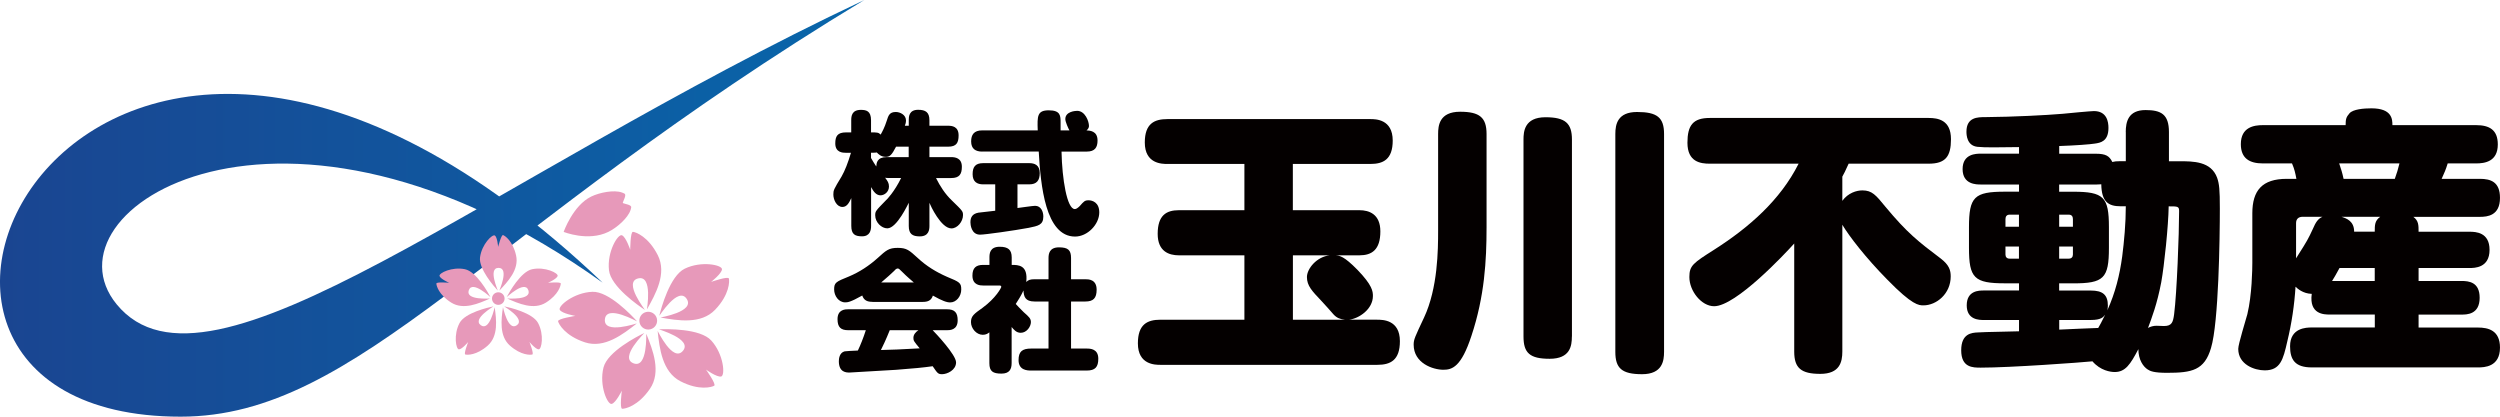
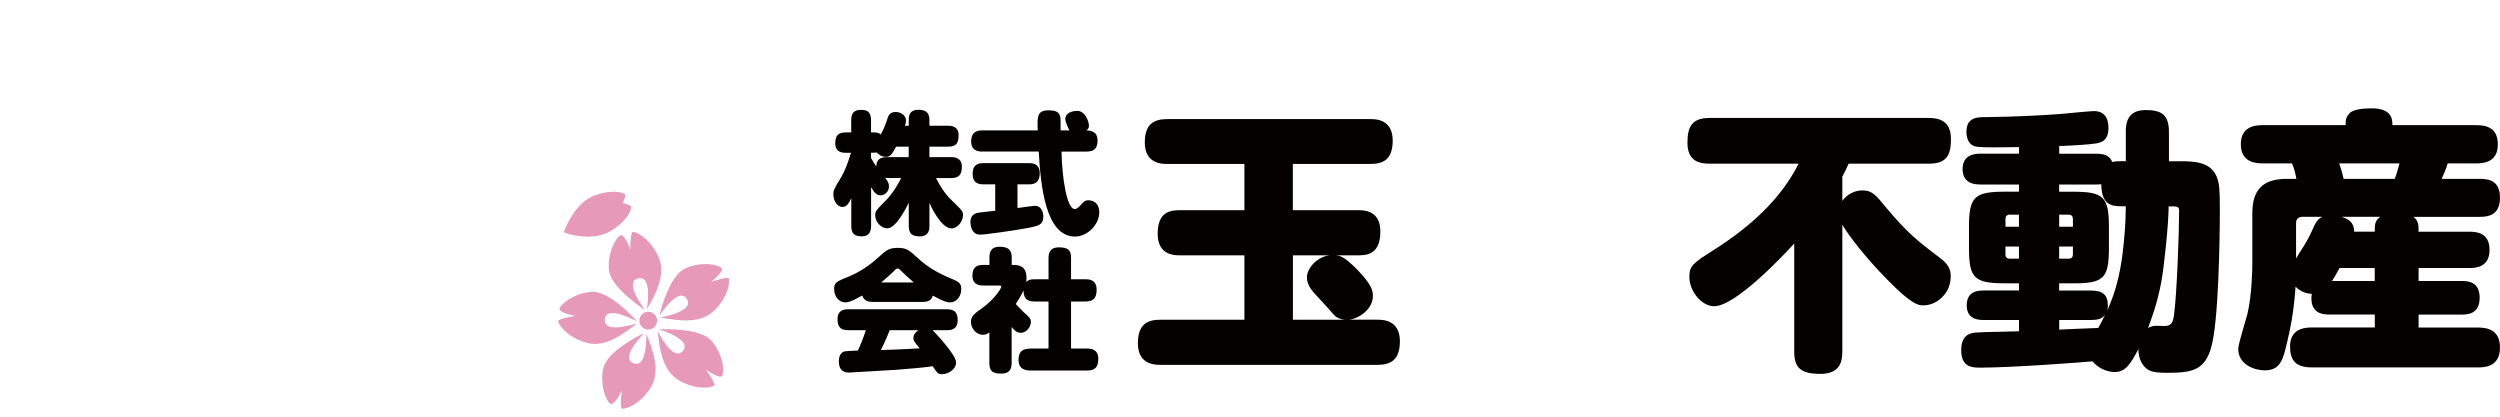
<svg xmlns="http://www.w3.org/2000/svg" viewBox="0 0 300 50">
  <defs>
    <style>      .st0 {        fill: #e799ba;      }      .st1 {        fill: #040000;      }      .st2 {        fill: url(#_名称未設定グラデーション_23);      }    </style>
    <linearGradient id="_名称未設定グラデーション_23" data-name="名称未設定グラデーション 23" x1="0" y1="25" x2="103.712" y2="25" gradientUnits="userSpaceOnUse">
      <stop offset="0" stop-color="#1a4591" />
      <stop offset="1" stop-color="#0866aa" />
    </linearGradient>
  </defs>
  <g id="_レイヤー_1" data-name="レイヤー_1">
    <g id="_いんふぉ" data-name="いんふぉ">
      <g>
        <path class="st1" d="M109.051,15.089v-.662c0-.431.032-1.252,1.124-1.252.893,0,1.356.295,1.356,1.252v.662h2.249c.431,0,1.252.064,1.252,1.156,0,.893-.263,1.356-1.252,1.356h-2.249v1.252h2.608c.463,0,1.284.096,1.284,1.156,0,.893-.295,1.356-1.284,1.356h-1.818c.494.989,1.092,1.914,1.882,2.671,1.324,1.284,1.356,1.324,1.356,1.786,0,.758-.662,1.587-1.388,1.587-1.252,0-2.512-2.743-2.639-3.07v2.775c0,.431-.064,1.252-1.156,1.252-.893,0-1.324-.295-1.324-1.252v-2.783c-.064.096-1.419,3.07-2.576,3.07-.694,0-1.451-.726-1.451-1.555,0-.494.032-.526,1.324-1.85.032,0,.989-.989,1.786-2.639h-1.595c-.064,0-.231,0-.327-.032.295.399.463.63.463,1.053,0,.662-.558,1.061-1.021,1.061-.494,0-.829-.431-1.124-.989v4.657c0,.526-.136,1.252-1.092,1.252-.861,0-1.284-.263-1.284-1.252v-3.333c-.263.558-.526,1.061-1.061,1.061-.694,0-1.092-.861-1.092-1.483,0-.526.032-.598.989-2.177.399-.694.758-1.619,1.124-2.839h-.598c-.399,0-1.284-.032-1.284-1.124,0-.861.263-1.324,1.284-1.324h.63v-1.451c0-.494.064-1.252,1.156-1.252.662,0,1.22.136,1.22,1.252v1.451c.726,0,.893,0,1.156.263.199-.359.463-.829.726-1.651.199-.63.327-1.061,1.092-1.061.494,0,1.22.327,1.22,1.021,0,.231-.064.463-.136.63,0,0,.47,0,.47,0ZM104.689,36.221c-.598,0-1.021-.167-1.22-.758-1.451.821-1.786.821-2.049.821-.789,0-1.324-.789-1.324-1.555,0-.829.231-.925,1.786-1.555,1.252-.526,2.408-1.284,3.437-2.209,1.021-.925,1.324-1.22,2.408-1.22,1.092,0,1.388.295,2.408,1.22,1.021.957,2.209,1.683,3.501,2.249,1.523.63,1.714.726,1.714,1.523,0,.829-.598,1.555-1.324,1.555-.399,0-.925-.167-2.081-.821-.199.63-.662.758-1.22.758h-6.036v-.008ZM111.921,39.626c.295.295,2.807,2.942,2.807,3.859,0,.925-1.061,1.419-1.683,1.419-.494,0-.558-.136-1.124-.957-1.188.167-2.209.263-4.394.431-1.156.064-5.478.327-5.582.327-.367,0-1.284,0-1.284-1.356,0-.295.064-1.021.694-1.188.167-.032.925-.064,1.587-.096.295-.598.662-1.523.957-2.44h-2.113c-.893,0-1.284-.367-1.284-1.324,0-1.188.957-1.188,1.284-1.188h11.85c.925,0,1.284.399,1.284,1.324,0,1.188-.957,1.188-1.284,1.188,0,0-1.714,0-1.714,0ZM107.528,17.601c-.526,1.021-.758,1.22-1.22,1.22-.598,0-.893-.327-1.092-.526-.199.032-.231.032-.694.032v.63c.231.399.367.63.63,1.021.032-.431.096-1.124,1.252-1.124h2.639v-1.252s-1.515,0-1.515,0ZM106.77,39.626c-.463,1.156-.829,1.914-1.061,2.376,1.651-.032,1.946-.064,4.657-.199-.694-.829-.758-.925-.758-1.252,0-.399.263-.694.598-.925h-3.437ZM109.673,33.908c-.295-.263-.829-.694-1.451-1.324-.263-.263-.367-.367-.494-.367-.167,0-.327.167-.399.263-.367.367-.861.789-1.587,1.419h3.931v.008ZM119.417,22.122h-1.451c-.694,0-1.252-.295-1.252-1.22,0-.829.295-1.324,1.252-1.324h5.55c.598,0,1.252.199,1.252,1.188,0,.893-.367,1.356-1.252,1.356h-1.419v2.839c.327-.032,1.818-.263,2.113-.263.726,0,.989.726.989,1.284,0,1.021-.63,1.124-1.746,1.356-1.746.327-5.247.821-5.845.821-1.061,0-1.156-1.22-1.156-1.483,0-.598.231-1.021.957-1.156.263-.032,1.651-.199,2.017-.231v-3.166h-.008ZM121.395,43.581c0,.726-.263,1.252-1.22,1.252-1.021,0-1.451-.263-1.451-1.252v-3.7c-.167.136-.399.295-.789.295-.758,0-1.419-.758-1.419-1.523,0-.726.367-.989,1.388-1.714,1.587-1.156,2.249-2.408,2.249-2.512,0-.096-.064-.167-.199-.167h-1.978c-.295,0-1.284,0-1.284-1.188,0-.925.431-1.284,1.284-1.284h.758v-.893c0-.431.032-1.284,1.22-1.284,1.021,0,1.451.359,1.451,1.284v.893c.789,0,1.978,0,1.746,2.049.231-.231.463-.327.989-.327h1.683v-2.544c0-.494.096-1.284,1.252-1.284,1.092,0,1.451.327,1.451,1.284v2.544h1.714c.367,0,1.356,0,1.356,1.252,0,1.021-.399,1.419-1.356,1.419h-1.714v5.646h1.882c.431,0,1.388.032,1.388,1.22,0,.989-.367,1.419-1.388,1.419h-6.666c-.463,0-1.515-.032-1.515-1.252,0-1.021.431-1.388,1.515-1.388h2.081v-5.646h-1.683c-1.124,0-1.284-.598-1.324-1.324-.295.662-.694,1.252-.925,1.619.295.327.463.494.957.989.63.558.861.758.861,1.188,0,.526-.494,1.284-1.22,1.284-.526,0-.821-.367-1.092-.694v4.338h0ZM117.862,18.191c-.789,0-1.324-.327-1.324-1.22,0-.789.327-1.324,1.324-1.324h6.666c-.064-1.714-.064-2.408,1.324-2.408,1.419,0,1.419.662,1.419,1.483v.925h1.061c-.136-.231-.494-1.021-.494-1.356,0-.893,1.156-.989,1.419-.989.957,0,1.419,1.252,1.419,1.818,0,.136-.064.359-.295.526.367.032,1.324.032,1.324,1.22,0,.829-.327,1.324-1.284,1.324h-3.038c.064,3.301.662,6.898,1.587,6.898.167,0,.327-.096.598-.359.494-.558.598-.694,1.061-.694s1.284.263,1.284,1.451c0,1.451-1.419,2.903-2.903,2.903-3.564,0-4.131-6.14-4.362-10.207h-6.786v.008Z" />
        <path class="st1" d="M165.277,38.366c.63,0,2.711,0,2.711,2.576,0,2.281-1.124,2.839-2.711,2.839h-26.02c-.63,0-2.711,0-2.711-2.576,0-2.281,1.124-2.839,2.711-2.839h10.071v-7.727h-7.863c-1.188,0-2.544-.463-2.544-2.576,0-2.209,1.021-2.839,2.544-2.839h7.863v-5.55h-9.242c-.63,0-2.711,0-2.711-2.576,0-2.281,1.156-2.807,2.711-2.807h24.369c.598,0,2.671,0,2.671,2.576,0,2.281-1.156,2.807-2.671,2.807h-9.314v5.55h7.99c1.156,0,2.512.463,2.512,2.544,0,2.209-1.021,2.871-2.512,2.871h-2.871c.494.032,1.021.096,2.639,1.746,1.786,1.85,1.85,2.576,1.85,3.134,0,1.587-1.683,2.711-2.839,2.839h3.365v.008ZM161.385,38.366c-.558-.064-.957-.199-1.356-.63-.199-.231-1.22-1.388-1.483-1.651-1.092-1.156-1.714-1.786-1.714-2.839,0-.989,1.156-2.44,2.743-2.608h-4.426v7.727s6.236,0,6.236,0Z" />
-         <path class="st1" d="M178.386,27.338c0,3.899-.231,8.221-1.818,12.974-1.22,3.732-2.313,4.059-3.365,4.059-1.252,0-3.564-.789-3.564-3.006,0-.63.136-.893,1.252-3.269,1.651-3.533,1.683-8.126,1.683-10.398v-11.618c0-.989.136-2.671,2.639-2.671,2.344,0,3.174.694,3.174,2.671v11.26ZM188.625,40.383c0,1.124-.199,2.671-2.671,2.671-2.376,0-3.134-.694-3.134-2.671v-23.643c0-.925.096-2.671,2.639-2.671,2.376,0,3.174.726,3.174,2.671v23.643h-.008ZM199.685,42.233c0,1.021-.167,2.671-2.639,2.671-2.44,0-3.206-.726-3.206-2.671v-26.155c0-1.156.263-2.639,2.608-2.639,2.408,0,3.238.662,3.238,2.639v26.155Z" />
        <path class="st1" d="M221.08,42.193c0,1.22-.295,2.671-2.639,2.671-2.313,0-3.134-.694-3.134-2.671v-12.974c-1.092,1.22-7.001,7.528-9.609,7.528-1.523,0-2.974-1.818-2.974-3.501,0-1.388.463-1.683,3.006-3.301,4.131-2.639,7.894-5.909,10.103-10.303h-10.669c-1.092,0-2.671-.199-2.671-2.512,0-2.081.662-2.974,2.671-2.974h26.283c1.092,0,2.671.231,2.671,2.544,0,2.081-.662,2.942-2.671,2.942h-9.609c-.431.925-.558,1.22-.758,1.555v2.903c.694-.957,1.714-1.252,2.408-1.252,1.156,0,1.619.558,2.775,1.978,2.608,3.134,3.931,4.163,6.635,6.204,1.021.789,1.188,1.419,1.188,2.145,0,2.081-1.714,3.469-3.269,3.469-.558,0-1.324,0-4.322-3.07-2.576-2.608-4.593-5.215-5.414-6.603v15.223h0Z" />
        <path class="st1" d="M255.09,15.847c0-1.22.295-2.639,2.376-2.639,1.85,0,2.807.494,2.807,2.639v3.501h1.188c1.746,0,3.859,0,4.593,1.978.263.758.327,1.419.327,3.7,0,3.501-.136,13.7-1.061,16.738-.789,2.671-2.281,2.974-5.279,2.974-1.555,0-2.017-.199-2.313-.399-.526-.327-1.124-1.156-1.124-2.44-.957,1.818-1.555,2.743-2.839,2.743-.494,0-1.714-.167-2.671-1.284-1.284.136-9.872.758-13.405.758-.957,0-2.344,0-2.344-2.081,0-2.017,1.252-2.113,2.017-2.145.789-.064,4.226-.096,4.92-.136v-1.356h-4.226c-.526,0-2.049,0-2.049-1.754,0-1.786,1.483-1.786,2.049-1.786h4.226v-.861h-1.683c-3.7,0-4.322-.63-4.322-4.258v-2.48c0-3.636.63-4.258,4.322-4.258h1.683v-.861h-4.593c-.526,0-2.177,0-2.177-1.85s1.651-1.85,2.177-1.85h4.593v-.789c-2.44.032-4.091.064-4.984-.032-1.284-.136-1.324-1.451-1.324-1.818,0-1.746,1.356-1.746,2.249-1.746,3.469-.032,7.296-.231,9.282-.399.598-.064,3.405-.327,3.764-.327,1.555,0,1.746,1.284,1.746,2.017,0,1.619-.957,1.786-1.619,1.882-.558.096-2.376.231-4.29.295v.925h4.394c1.188,0,1.619.263,1.978.989.295-.064.431-.096.989-.096h.63v-3.493h-.008ZM242.275,27.21v-1.451h-1.124c-.327,0-.494.199-.494.526v.925h1.619ZM242.275,29.586h-1.619v.957c0,.295.167.494.494.494h1.124v-1.451ZM250.895,34.865c1.419,0,2.049.494,2.049,1.818,0,.263-.032.399-.064.558.957-2.113,1.483-4.226,1.786-6.475.231-1.818.431-3.963.431-6.013h-.63c-1.451,0-2.281-.526-2.313-2.639-.167,0-.359.032-.662.032h-4.394v.861h1.683c3.668,0,4.29.63,4.29,4.258v2.48c0,3.668-.63,4.258-4.29,4.258h-1.683v.861s3.796,0,3.796,0ZM247.099,27.21h1.651v-.925c0-.327-.167-.526-.494-.526h-1.156v1.451ZM247.099,29.586v1.451h1.156c.327,0,.494-.199.494-.494v-.957s-1.651,0-1.651,0ZM247.099,39.554c.758-.032,4.322-.199,4.689-.199.167-.295.399-.694.829-1.587-.231.295-.494.63-1.714.63h-3.796v1.156h-.008ZM258.782,39.091c.136,0,.726.032.893.032.957,0,1.092-.463,1.22-1.419.327-2.544.598-9.641.598-12.384,0-.558-.167-.558-1.252-.558-.032,2.313-.526,7.097-.893,9.114-.494,2.608-1.156,4.322-1.587,5.478.295-.159.63-.263,1.021-.263Z" />
        <path class="st1" d="M279.554,37.744c-.63,0-2.48,0-2.145-2.48-1.053-.032-1.714-.63-1.946-.861-.136,2.209-.462,4.394-.989,6.571-.494,2.177-.829,3.469-2.711,3.469-1.22,0-3.174-.694-3.174-2.576,0-.598.925-3.501,1.092-4.163.558-2.313.598-5.446.598-6.172v-5.941c0-2.743,1.188-4.131,4.131-4.131h1.156c-.136-.726-.231-1.156-.526-1.85h-3.501c-1.587,0-2.639-.598-2.639-2.313,0-2.049,1.587-2.281,2.639-2.281h9.936c0-.726.064-.957.462-1.419.431-.494,1.714-.598,2.639-.598,2.48,0,2.512,1.324,2.512,2.017h10.039c1.587,0,2.608.558,2.608,2.313,0,2.081-1.587,2.281-2.608,2.281h-3.405c-.231.758-.399,1.124-.726,1.85h4.593c1.284,0,2.408.359,2.408,2.281,0,2.145-1.515,2.281-2.408,2.281h-7.99c.63.463.63.989.63,1.786h6.108c.758,0,2.408.064,2.408,2.177,0,2.177-1.818,2.177-2.408,2.177h-6.108v1.555h5.151c.893,0,2.177.136,2.177,2.017,0,2.017-1.555,2.017-2.177,2.017h-5.151v1.555h7.129c1.22,0,2.639.327,2.639,2.408,0,2.344-1.914,2.376-2.639,2.376h-19.943c-2.017,0-2.608-.925-2.608-2.544,0-2.209,1.946-2.249,2.608-2.249h7.56v-1.555s-5.422,0-5.422,0ZM276.317,26.014c-.494,0-.789.263-.789.758v4.226c.096-.136.167-.263.231-.367,1.092-1.714,1.22-1.946,1.786-3.166.327-.758.598-1.22,1.156-1.451,0,0-2.384,0-2.384,0ZM280.742,32.162c-.462.861-.63,1.124-.893,1.555h5.119v-1.555h-4.226ZM287.377,21.461c.263-.758.367-1.061.558-1.85h-7.233c.231.694.367,1.092.526,1.85h6.148ZM284.969,27.8c0-.789,0-1.324.662-1.786h-4.657c.63.199,1.523.526,1.523,1.786h2.472Z" />
      </g>
    </g>
  </g>
  <g id="_もじ" data-name="もじ">
    <g>
-       <path class="st2" d="M103.712,0C57.955,27.671,43.075,50,21.678,50c-47.182,0-11.456-75.154,50.639-16.081C33.855,6.361,4.69,25.155,13.995,36.513,25.045,50,57.955,21.561,103.712,0Z" />
      <path class="st0" d="M73.078,32.433c-.255-2.223,1.08-4.401,1.559-4.198s.991,1.735.991,1.735c0,0,.006-2.17.327-2.148s1.842.553,2.983,2.809c1.108,2.192-.269,4.665-1.307,6.494-.031.054.755-4.17-1.062-3.714-1.819.456.913,3.839.812,3.772-.769-.505-4.078-2.787-4.304-4.751ZM77.529,37.444c-.572.143-.919.723-.776,1.294s.723.919,1.294.776.919-.723.776-1.294-.723-.919-1.294-.776ZM76.438,38.556c.081.09-3.675-2.101-3.852-.235s3.881.452,3.832.49c-1.652,1.302-3.89,3.036-6.223,2.27-2.402-.788-3.156-2.211-3.226-2.526s2.074-.647,2.074-.647c0,0-1.591-.275-1.865-.718s1.678-2.091,3.915-2.174c1.976-.073,4.729,2.855,5.344,3.539ZM82.161,32.245c2.011-.982,4.509-.448,4.477.071s-1.306,1.513-1.306,1.513c0,0,2.048-.718,2.134-.407s.093,1.921-1.654,3.749c-1.697,1.775-4.488,1.301-6.558.931-.061-.011,4.183-.677,3.148-2.239-1.036-1.563-3.315,2.141-3.286,2.023.22-.893,1.268-4.774,3.045-5.641ZM85.352,40.862c1.505,1.656,1.692,4.204,1.184,4.319s-1.817-.83-1.817-.83c0,0,1.262,1.765.988,1.935s-1.818.626-4.062-.539c-2.179-1.132-2.505-3.945-2.729-6.036-.007-.062,1.821,3.826,3.03,2.396,1.211-1.432-2.983-2.584-2.861-2.589.919-.038,4.938-.118,6.267,1.345ZM77.312,39.961c.109-.053-3.046,2.94-1.303,3.632,1.741.691,1.52-3.599,1.543-3.542.788,1.95,1.826,4.584.438,6.61-1.429,2.086-3.006,2.411-3.328,2.391s-.041-2.172-.041-2.172c0,0-.709,1.451-1.211,1.589s-1.538-2.197-.991-4.367c.483-1.917,4.065-3.741,4.893-4.141Z" />
-       <path class="st0" d="M57.604,30.876c.207-1.568,1.496-2.831,1.789-2.609s.381,1.359.381,1.359c0,0,.376-1.486.593-1.416s1.167.695,1.562,2.437c.383,1.692-.985,3.151-2.011,4.226-.03.032,1.234-2.728-.09-2.728s-.033,2.788-.091,2.725c-.44-.478-2.317-2.61-2.134-3.995ZM59.794,35.074c-.416,0-.754.338-.754.754s.338.754.754.754.754-.338.754-.754-.338-.754-.754-.754ZM58.855,35.649c.04.076-2.158-2.071-2.599-.822s2.582.976,2.542.994c-1.355.609-3.187,1.413-4.655.488-1.511-.953-1.783-2.057-1.777-2.285s1.533-.087,1.533-.087c0,0-1.043-.462-1.155-.812s1.509-1.145,3.056-.818c1.367.289,2.751,2.769,3.055,3.343ZM63.861,32.306c1.547-.328,3.167.467,3.056.818s-1.155.812-1.155.812c0,0,1.527-.141,1.533.087s-.266,1.332-1.777,2.285c-1.468.925-3.299.121-4.655-.488-.04-.018,2.983.254,2.542-.994s-2.64.898-2.599.822c.304-.574,1.689-3.054,3.055-3.343ZM64.568,38.76c.747,1.394.438,3.172.07,3.163s-1.103-.881-1.103-.881c0,0,.562,1.426.345,1.496s-1.354.117-2.691-1.067c-1.299-1.15-1.04-3.133-.834-4.605.006-.043.591,2.935,1.665,2.162s-1.601-2.283-1.517-2.266c.637.131,3.404.767,4.065,1.998ZM59.213,36.762c.084-.017-2.592,1.492-1.517,2.266s1.659-2.206,1.665-2.162c.205,1.472.465,3.455-.834,4.605-1.338,1.184-2.474,1.136-2.691,1.067s.345-1.496.345-1.496c0,0-.735.873-1.103.881s-.677-1.769.07-3.163c.66-1.231,3.428-1.866,4.065-1.998Z" />
-       <path class="st0" d="M75.658,25.228c.004-.012.008-.023.011-.035.004-.012.007-.024.011-.036.007-.024.014-.049.021-.073.001-.005.003-.011.004-.016.004-.015.008-.029.011-.044.001-.006.002-.011.003-.017.01-.041.018-.083.025-.124.053-.31-.774-.41-.967-.501,0,0,0,0,0,0,0,0,0,0,0,0-.02-.01-.032-.019-.036-.028s-.004-.024,0-.046c0,0,0,0,0,0,0,0,0,0,0,0,.046-.208.475-.922.198-1.071-.037-.02-.074-.038-.113-.056-.005-.003-.01-.005-.015-.008-.014-.006-.028-.012-.041-.018-.005-.002-.01-.005-.016-.007-.023-.01-.046-.019-.07-.028-.012-.004-.023-.009-.035-.013-.011-.004-.023-.008-.035-.012-.922-.327-2.642-.009-3.674.495-2.191,1.071-3.302,4.237-3.302,4.237,0,0,2.922,1.194,5.371-.003,1.032-.505,2.34-1.667,2.648-2.595Z" />
+       <path class="st0" d="M75.658,25.228c.004-.012.008-.023.011-.035.004-.012.007-.024.011-.036.007-.024.014-.049.021-.073.001-.005.003-.011.004-.016.004-.015.008-.029.011-.044.001-.006.002-.011.003-.017.01-.041.018-.083.025-.124.053-.31-.774-.41-.967-.501,0,0,0,0,0,0,0,0,0,0,0,0-.02-.01-.032-.019-.036-.028c0,0,0,0,0,0,0,0,0,0,0,0,.046-.208.475-.922.198-1.071-.037-.02-.074-.038-.113-.056-.005-.003-.01-.005-.015-.008-.014-.006-.028-.012-.041-.018-.005-.002-.01-.005-.016-.007-.023-.01-.046-.019-.07-.028-.012-.004-.023-.009-.035-.013-.011-.004-.023-.008-.035-.012-.922-.327-2.642-.009-3.674.495-2.191,1.071-3.302,4.237-3.302,4.237,0,0,2.922,1.194,5.371-.003,1.032-.505,2.34-1.667,2.648-2.595Z" />
    </g>
  </g>
</svg>